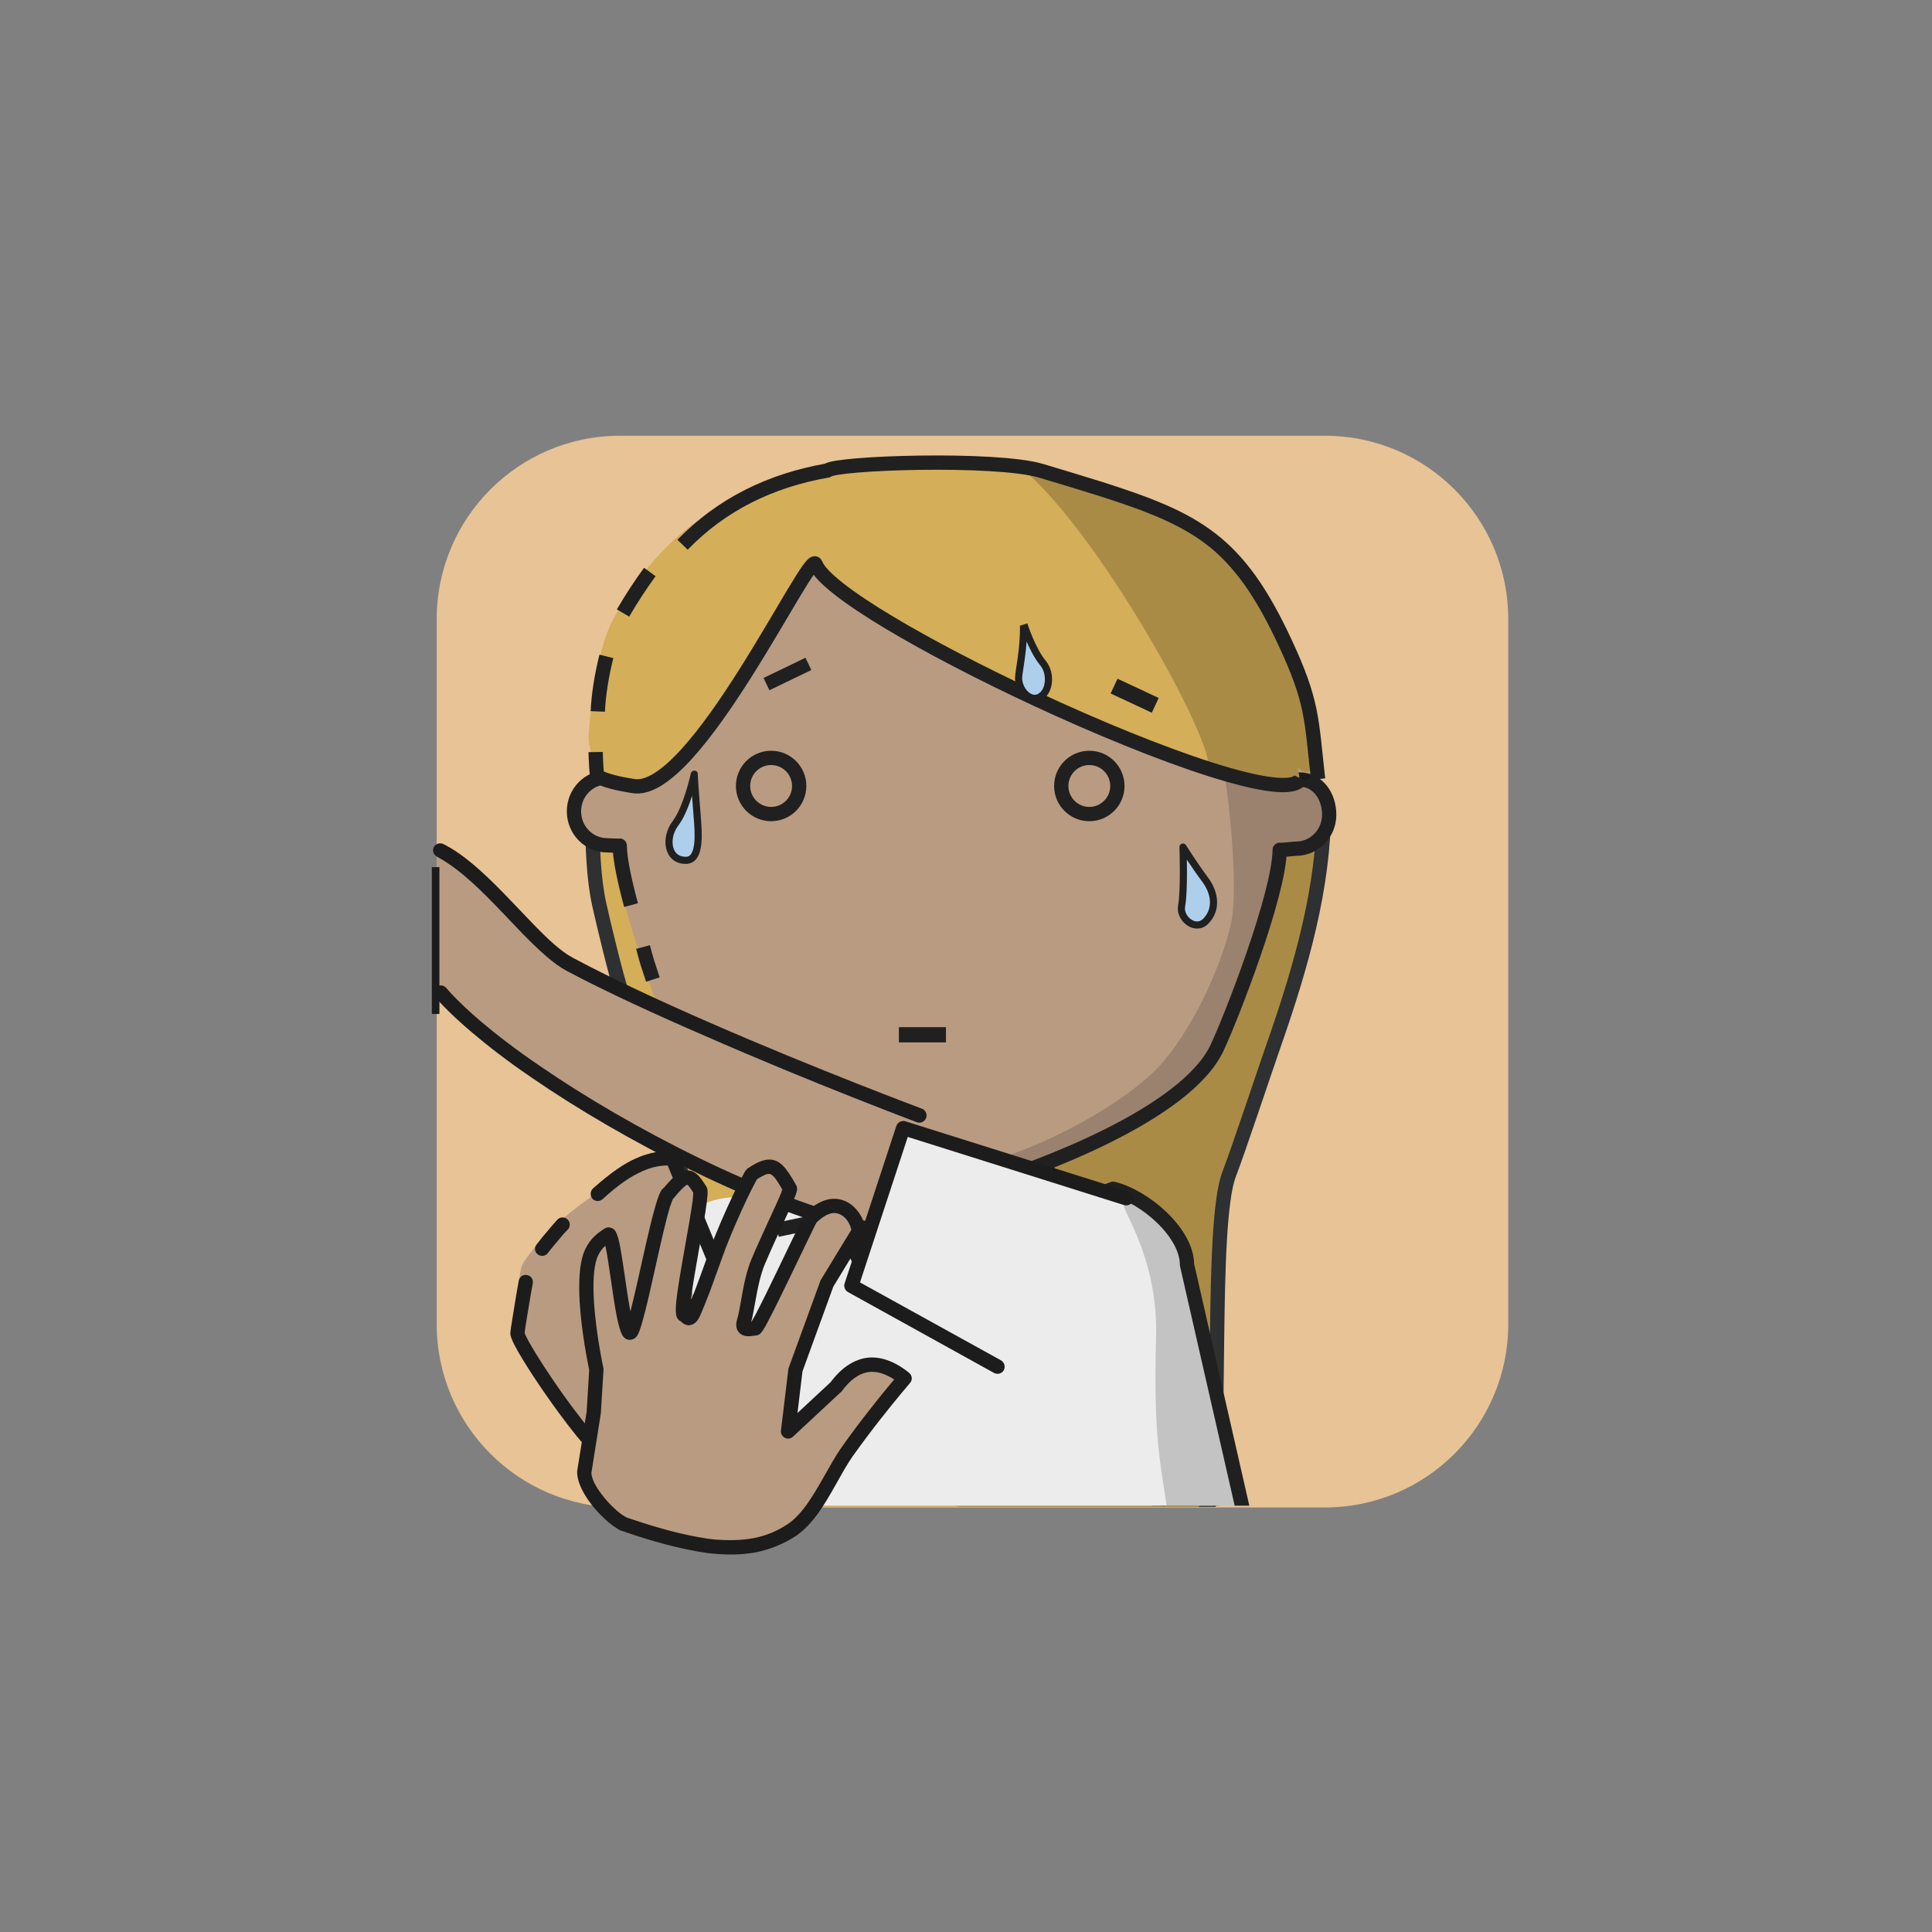
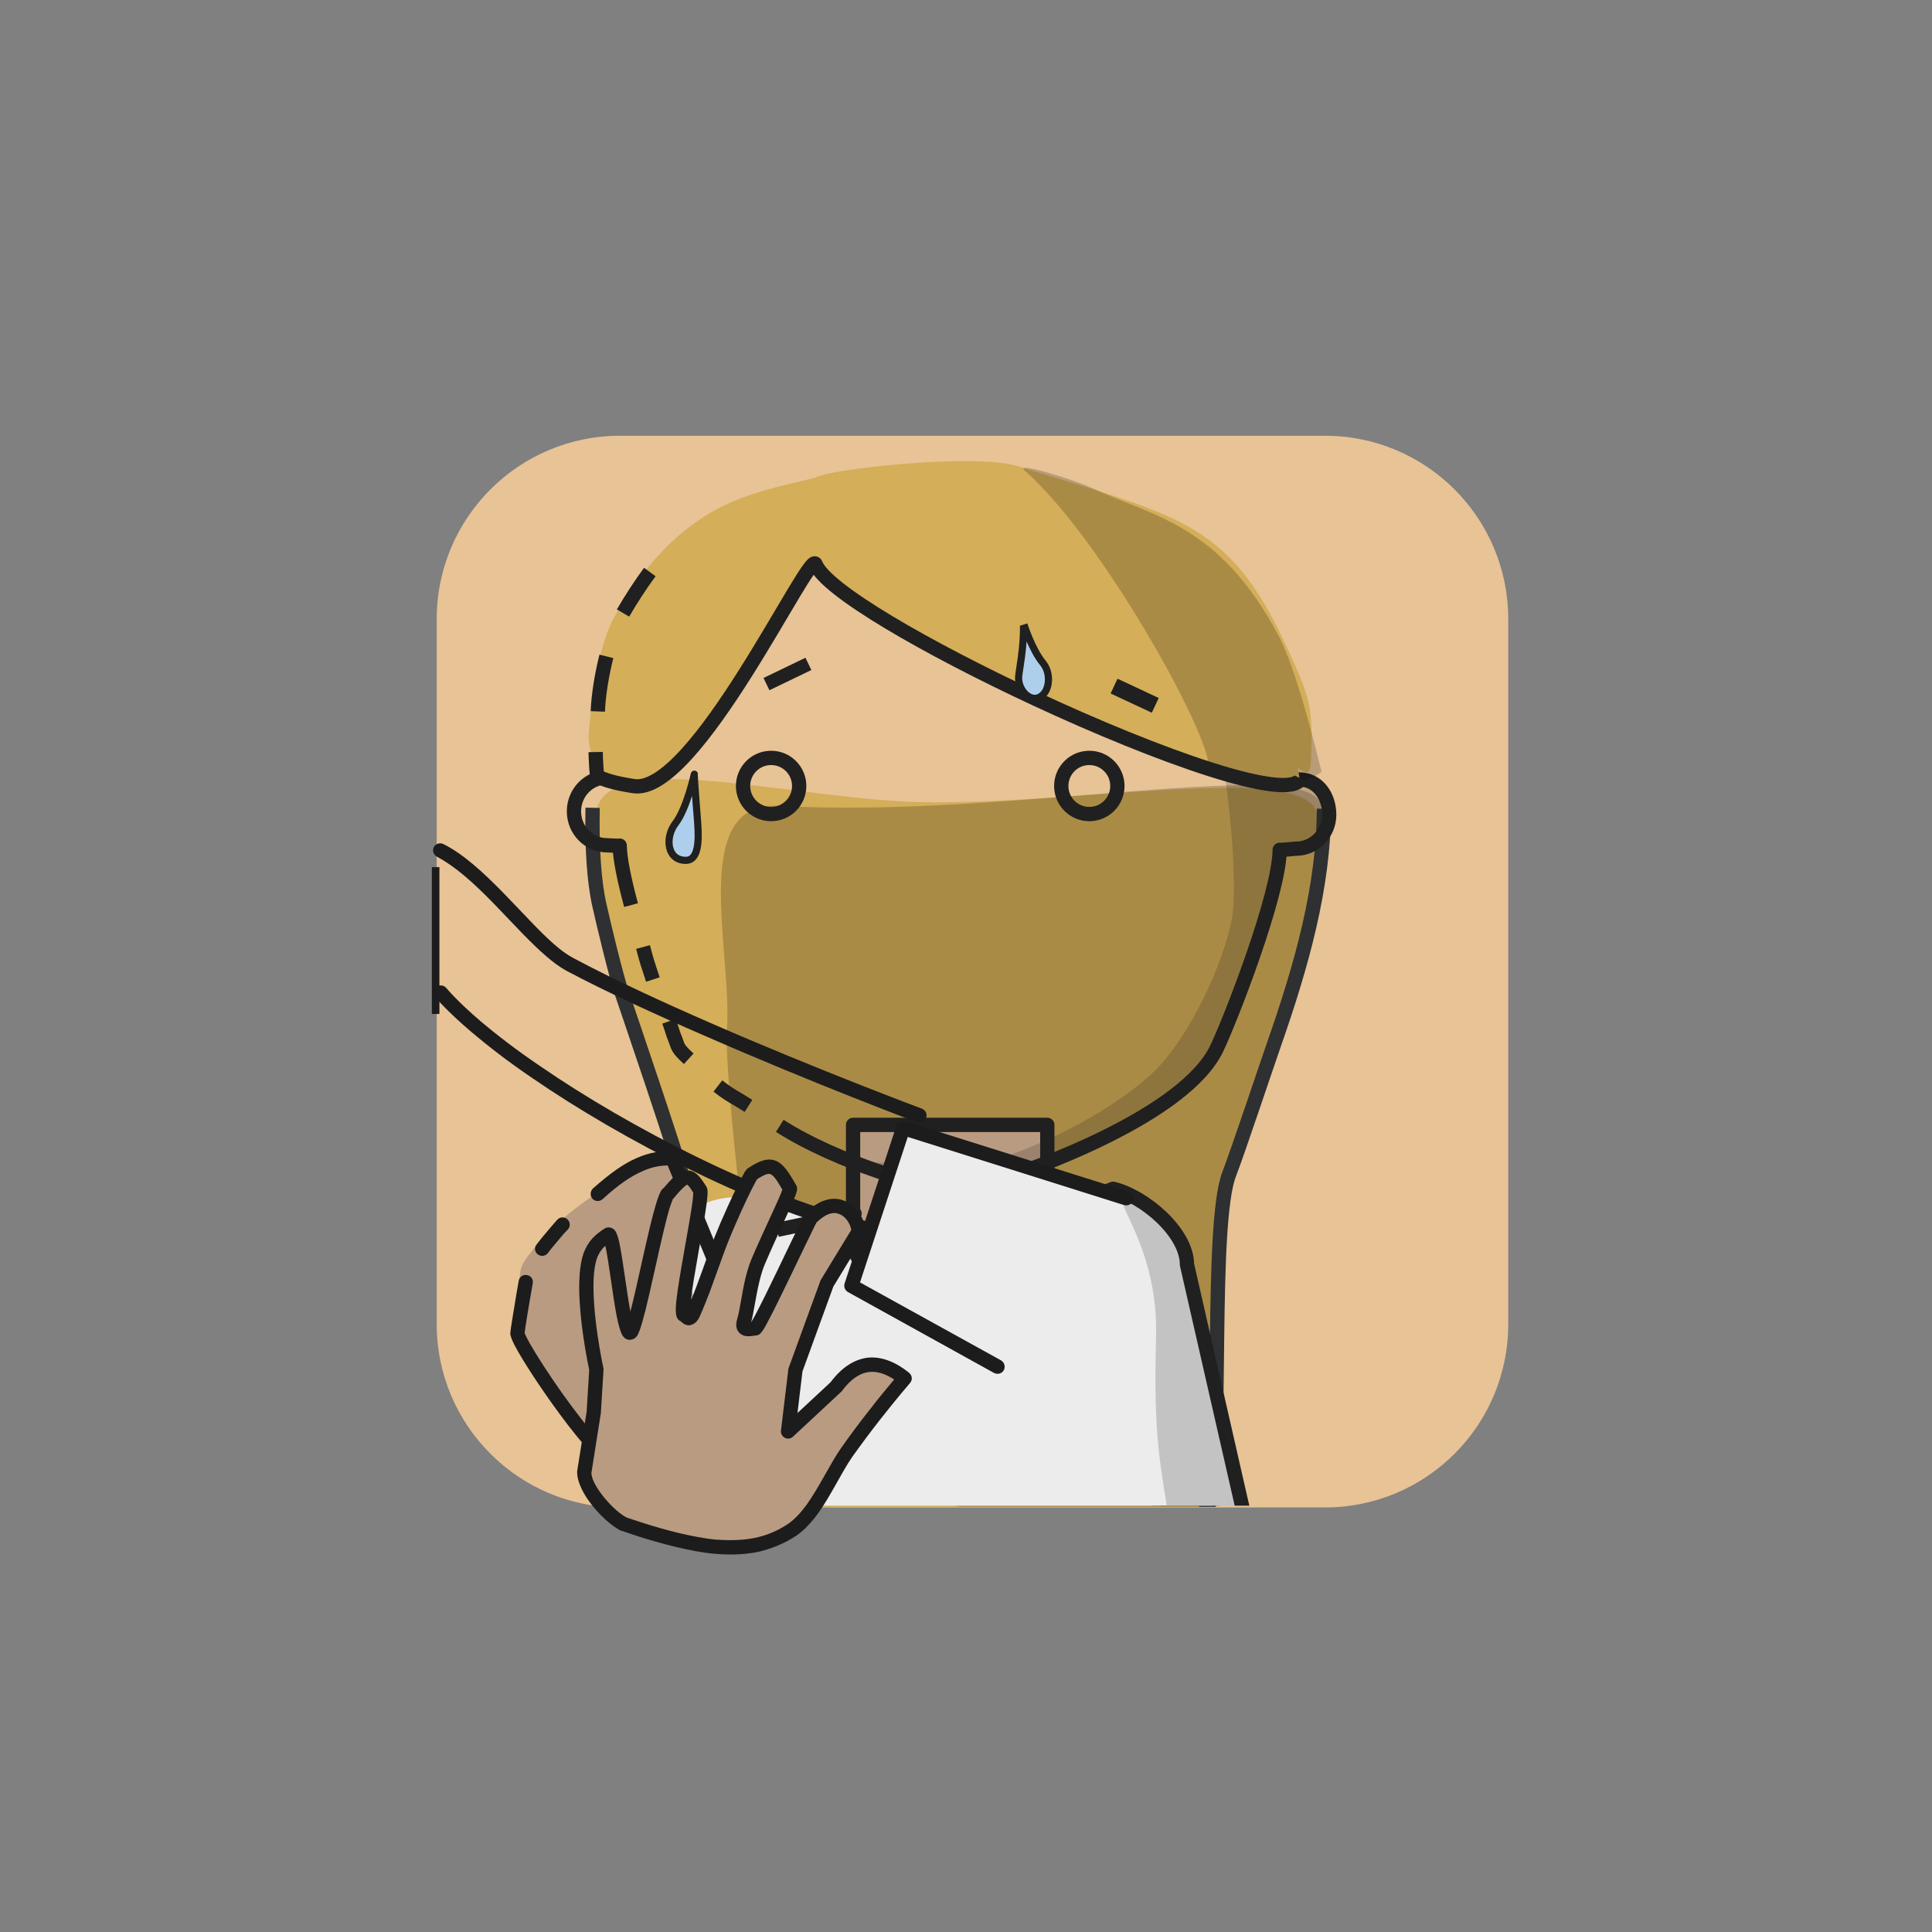
<svg xmlns="http://www.w3.org/2000/svg" xmlns:ns1="http://www.serif.com/" width="100%" height="100%" viewBox="0 0 541 541" version="1.1" xml:space="preserve" style="fill-rule:evenodd;clip-rule:evenodd;stroke-linejoin:round;stroke-miterlimit:2;">
  <rect x="0" y="0" width="541" height="541" fill="#808080" stroke="none" />
  <g transform="matrix(1,0,0,1,-9233,-713)">
    <g id="Rover" transform="matrix(0.92,0,0,1.307,9268.01,700.115)">
      <rect x="-37.05" y="10.062" width="586.957" height="413.292" style="fill:none;" />
      <g transform="matrix(1.602,0,0,1.182,72.819,85.186)">
        <g id="dessert">
          <path d="M217.349,48.484C217.349,30.131 201.756,15.253 182.522,15.253C145.109,15.253 86.002,15.253 48.59,15.253C29.355,15.253 13.763,30.131 13.763,48.484L13.763,176.277C13.763,194.63 29.355,209.508 48.59,209.508L182.522,209.508C201.756,209.508 217.349,194.63 217.349,176.277L217.349,48.484Z" style="fill:none;" />
          <clipPath id="_clip1">
            <path d="M217.349,48.484C217.349,30.131 201.756,15.253 182.522,15.253C145.109,15.253 86.002,15.253 48.59,15.253C29.355,15.253 13.763,30.131 13.763,48.484L13.763,176.277C13.763,194.63 29.355,209.508 48.59,209.508L182.522,209.508C201.756,209.508 217.349,194.63 217.349,176.277L217.349,48.484Z" />
          </clipPath>
          <g clip-path="url(#_clip1)">
            <g transform="matrix(0.535,0,0,0.558,-6.599,-251.659)">
              <rect x="32.765" y="466.616" width="392.585" height="379.107" style="fill:rgb(231,195,150);" />
            </g>
          </g>
        </g>
      </g>
    </g>
  </g>
  <g transform="matrix(1,0,0,1,-3288,-10013)">
    <g id="MVQUky_b1_h16_bg_longNeat" transform="matrix(0.92,0,0,1.307,3322.64,9999.95)">
      <rect x="-37.05" y="10.062" width="586.957" height="413.292" style="fill:none;" />
      <g id="MVQUky_border_mask" transform="matrix(1.602,0,0,1.182,72.819,85.186)">
        <path d="M81.325,15.253L48.59,15.253C29.355,15.253 13.763,30.131 13.763,48.484L13.763,176.277C13.763,194.63 29.355,209.508 48.59,209.508L182.522,209.508C201.756,209.508 217.349,194.63 217.349,176.277C217.349,140.58 217.349,84.182 217.349,48.484C217.349,30.131 201.756,15.253 182.521,15.253L81.325,15.253" style="fill:none;" />
        <clipPath id="MVQUky__clip1">
          <path d="M81.325,15.253L48.59,15.253C29.355,15.253 13.763,30.131 13.763,48.484L13.763,176.277C13.763,194.63 29.355,209.508 48.59,209.508L182.522,209.508C201.756,209.508 217.349,194.63 217.349,176.277C217.349,140.58 217.349,84.182 217.349,48.484C217.349,30.131 201.756,15.253 182.521,15.253L81.325,15.253" />
        </clipPath>
        <g clip-path="url(#MVQUky__clip1)">
          <g transform="matrix(0.679,0,0,0.648,-262.863,-19.5)">
            <g id="Hair-back" ns1:id="MVQUky_Hair back">
              <g id="MVQUky_Layer4">
                <path d="M654.292,161.286C655.385,144.532 594.001,156.338 546.616,156.347C508.912,156.355 452.031,139.032 452.218,160.978C452.327,173.82 453.306,185.61 454.909,192.824C457.144,202.88 458.965,205.311 462.241,217.825C464.832,227.721 467.726,238.413 471.615,247.488C478.193,262.836 482.723,340.741 487.895,356.255C488.9,359.271 495.545,364.736 498.604,366.266C506.61,370.269 518.078,364.864 526.539,365.805C548.112,368.201 568.699,365.036 589.842,365.036C594.32,365.036 607.544,367.466 610.703,366.112C613.53,364.9 621.044,356.08 621.661,353.611C625.323,338.963 627.736,264.453 633.077,250.566C635.754,243.606 640.375,227.715 642.841,220.67C650.588,198.537 652.78,184.446 654.292,161.286Z" style="fill:rgb(212,174,88);" />
                <path d="M655.129,157.814C655.351,142.202 567.168,161.191 503.712,157.303C478.044,155.731 490.55,198.092 488.987,219.883C487.805,236.364 502.503,361.86 509.865,345.437C511.697,341.35 607.544,367.466 610.703,366.112C613.53,364.9 622.738,355.455 623.355,352.986C627.017,338.339 626.003,272.527 631.345,258.639C634.022,251.68 636.919,237.384 639.385,230.339C647.535,207.054 654.782,182.283 655.129,157.814Z" style="fill-opacity:0.2;" />
                <path d="M451.398,157.865C451.181,168.422 451.738,178.118 453.245,184.896C454.397,190.081 457.851,204.577 459.714,210.134C459.714,210.134 475.78,257.136 476.834,262.245C479.239,273.901 484.471,345.125 488.066,355.911C489.072,358.927 495.545,364.736 498.604,366.266C506.61,370.269 518.078,364.864 526.539,365.805C548.112,368.201 568.699,365.036 589.842,365.036C594.32,365.036 607.544,367.466 610.703,366.112C613.53,364.9 623.411,354.693 624.028,352.224C627.69,337.577 624.146,274.285 629.488,260.397C632.165,253.437 639.562,231.164 642.028,224.118C649.876,201.696 655.973,179.974 656.039,158.106" style="fill:none;stroke:rgb(46,48,50);stroke-width:4px;" />
              </g>
            </g>
          </g>
        </g>
      </g>
    </g>
  </g>
  <g transform="matrix(1,0,0,1,-3922,-6220)">
    <g id="M4RUy0_Rover" transform="matrix(0.92,0,0,1.307,3957.03,6207.11)">
      <rect x="-37.05" y="10.062" width="586.957" height="413.292" style="fill:none;" />
      <g transform="matrix(1.602,0,0,1.182,71.469,84.805)">
        <g id="M4RUy0_skins">
          <g id="Oval-N-white" ns1:id="M4RUy0_Oval N white">
            <path d="M217.349,48.484C217.349,30.131 201.756,15.253 182.522,15.253L48.59,15.253C29.355,15.253 13.763,30.131 13.763,48.484L13.763,176.277C13.763,194.63 29.355,209.508 48.59,209.508L182.522,209.508C201.756,209.508 217.349,194.63 217.349,176.277L217.349,48.484Z" style="fill:none;" />
            <clipPath id="M4RUy0__clip1">
              <path d="M217.349,48.484C217.349,30.131 201.756,15.253 182.522,15.253L48.59,15.253C29.355,15.253 13.763,30.131 13.763,48.484L13.763,176.277C13.763,194.63 29.355,209.508 48.59,209.508L182.522,209.508C201.756,209.508 217.349,194.63 217.349,176.277L217.349,48.484Z" />
            </clipPath>
            <g clip-path="url(#M4RUy0__clip1)">
              <g id="M4RUy0_skin2" transform="matrix(0.416,0,0,0.564,8.745,-26.529)">
                <g>
                  <g transform="matrix(1.63,0,0,1.148,-861.8,-526.88)">
                    <path d="M653.995,745.403L626.844,825.589L730.109,826.205L754.744,824.438C754.379,807.425 742.043,784.751 742.407,771.97C742.525,767.841 743.028,756.925 736,754.678L708.423,745.403L708.423,716.914L653.995,716.914L653.995,745.403Z" style="fill:rgb(185,155,130);stroke:rgb(32,32,32);stroke-width:4px;" />
                  </g>
                  <g transform="matrix(1.63,0,0,1.148,-1053.36,-526.88)">
                    <path d="M739.621,781.29L737.459,802.601C737.451,802.718 737.455,802.834 737.471,802.95L738.738,814.005C738.738,814.005 738.855,824.631 738.855,824.631C739.866,825.167 740.319,825.607 740.869,825.599C741.419,825.592 741.859,825.139 741.851,824.589L742.855,824.575L742.671,813.857C742.67,813.779 742.664,813.701 742.654,813.623L740.953,802.606C740.953,802.606 741.61,781.422 741.61,781.422C741.647,780.873 741.231,780.398 740.682,780.361C740.133,780.325 739.658,780.741 739.621,781.29Z" style="fill:rgb(32,32,32);" />
                  </g>
                  <g transform="matrix(1.63,0,0,1.148,-863.62,-526.88)">
                    <path d="M739.621,781.417L740.19,802.622C740.19,802.622 738.749,813.669 738.749,813.669C738.74,813.75 738.736,813.831 738.737,813.913L738.855,824.631C739.866,825.167 740.319,825.607 740.869,825.599C741.419,825.592 741.859,825.139 741.851,824.589L742.855,824.575L742.673,813.954C742.673,813.954 743.676,802.909 743.676,802.909C743.687,802.809 743.69,802.709 743.684,802.609L741.611,781.294C741.577,780.745 741.103,780.327 740.554,780.361C740.005,780.395 739.587,780.868 739.621,781.417Z" style="fill:rgb(32,32,32);" />
                  </g>
                </g>
              </g>
              <g id="skin21" ns1:id="M4RUy0_skin2">
                            </g>
            </g>
          </g>
        </g>
      </g>
      <g transform="matrix(1.602,0,0,1.182,71.469,84.805)">
        <g id="M4RUy0_shirts">
          <g id="M4RUy0_blueShirt">
            <path d="M217.349,48.484C217.349,30.131 201.756,15.253 182.522,15.253L48.59,15.253C29.355,15.253 13.763,30.131 13.763,48.484L13.763,176.277C13.763,194.63 29.355,209.508 48.59,209.508L182.522,209.508C201.756,209.508 217.349,194.63 217.349,176.277L217.349,48.484Z" style="fill:none;" />
            <clipPath id="M4RUy0__clip2">
              <path d="M217.349,48.484C217.349,30.131 201.756,15.253 182.522,15.253L48.59,15.253C29.355,15.253 13.763,30.131 13.763,48.484L13.763,176.277C13.763,194.63 29.355,209.508 48.59,209.508L182.522,209.508C201.756,209.508 217.349,194.63 217.349,176.277L217.349,48.484Z" />
            </clipPath>
            <g clip-path="url(#M4RUy0__clip2)">
              <g transform="matrix(0.835,0,0,0.796,-128.461,-41.088)">
                <path d="M231.246,276.63L224.616,255.898C224.616,248.626 232.518,244.542 239.79,244.542L266.403,248.3C265.874,249.649 265.592,251.068 265.592,252.533C265.592,261.364 275.842,268.533 288.467,268.533C301.092,268.533 311.342,261.364 311.342,252.533C311.342,251.068 311.06,249.649 310.532,248.3L324.256,242.66C331.528,242.66 342.273,252.598 342.273,259.87C342.273,259.87 357.091,317.261 355.019,316.861L349.646,344.332L238.526,346.853L240.472,312.841L239.016,301.524C237.944,301.324 240.206,279.946 240.006,278.074L231.246,276.63Z" style="fill:rgb(236,236,236);" />
              </g>
              <g transform="matrix(0.835,0,0,0.796,-128.461,-41.088)">
                <path d="M349.646,344.332C349.646,344.332 340.271,333.881 338.444,321.388C336.095,305.327 334.343,300.924 335.001,276.281C335.425,260.411 328.874,250.054 327.743,246.846C326.113,242.229 332.964,246.846 332.964,246.846C337.557,247.349 340.264,255.445 342.273,259.87C342.273,259.87 357.091,317.261 355.019,316.861L349.646,344.332Z" style="fill:rgb(32,32,32);fill-opacity:0.2;" />
              </g>
              <g transform="matrix(0.835,0,0,0.796,-128.461,-41.088)">
                <path d="M248.813,252.011L266.403,248.3C265.874,249.649 265.592,251.068 265.592,252.533C265.592,261.364 275.842,268.533 288.467,268.533C301.092,268.533 311.342,261.364 311.342,252.533C311.342,251.068 311.06,249.649 310.532,248.3L325.235,242.66C332.437,244.422 342.036,252.657 342.036,259.929L355.019,316.861" style="fill:none;stroke:rgb(32,32,32);stroke-width:3.25px;" />
              </g>
              <g transform="matrix(0.679,0,0,0.648,-87.407,-8.989)">
                <path d="M237.775,349.642C238.228,349.55 238.018,349.262 237.657,348.982C237.669,348.778 237.682,348.549 237.673,348.329C237.539,344.984 237.543,337.581 237.613,332.287C237.617,331.899 237.549,331.108 237.422,330.12C237.11,327.705 236.453,323.891 236.459,322.857L235.941,294.929C235.955,294.408 235.544,293.975 235.024,293.961C234.504,293.947 234.07,294.357 234.056,294.878C233.71,299.824 233.305,305.584 232.974,311.628C232.772,315.297 232.617,319.06 232.447,322.799C232.435,323.209 232.489,323.994 232.596,324.963C232.866,327.424 233.477,331.289 233.463,332.248C233.432,337.616 233.476,345.123 233.651,348.514C233.698,349.441 233.765,350.105 233.828,350.415C234.064,351.574 234.83,351.938 235.086,352.042C236.105,352.466 237.277,351.983 237.701,350.964C237.882,350.528 237.898,350.064 237.775,349.642ZM236.925,348.507C237.239,348.706 237.484,348.983 237.643,349.302C237.638,349.524 237.658,349.665 237.757,349.647L237.775,349.642C237.742,349.525 237.697,349.411 237.643,349.302C237.644,349.208 237.651,349.099 237.657,348.982C237.43,348.804 237.143,348.629 236.925,348.507Z" style="fill:rgb(32,32,32);" />
              </g>
            </g>
          </g>
        </g>
      </g>
      <g id="M4RUy0_border_mask" transform="matrix(1.602,0,0,1.182,72.819,85.186)">
        <path d="M217.349,48.484C217.349,30.131 201.756,15.253 182.522,15.253L48.59,15.253C29.355,15.253 13.763,30.131 13.763,48.484L13.763,176.277C13.763,194.63 29.355,209.508 48.59,209.508L182.522,209.508C201.756,209.508 217.349,194.63 217.349,176.277L217.349,48.484Z" style="fill:none;" />
      </g>
      <g transform="matrix(1.031,-0.242,0.343,0.726,-13228.7,-9911.19)">
        <path d="M7459.06,16581.1L7478.48,16546.6C7478.48,16546.6 7491.79,16546.9 7494.57,16550.8C7491.79,16546.9 7500.73,16507.4 7500.73,16507.4C7494.38,16505.2 7473.13,16509.9 7460.6,16516.3C7458.42,16517.4 7453.19,16520.8 7451.86,16522C7450.08,16523.5 7449.06,16526.9 7448.8,16527.7L7443.81,16539.4C7443.81,16539.4 7454.11,16577.3 7459.06,16581.1Z" style="fill:rgb(185,155,130);" />
      </g>
      <g transform="matrix(1.031,-0.242,0.343,0.726,-13228.7,-9911.19)">
        <path d="M7456.56,16576.1C7456.43,16575.9 7456.3,16575.7 7456.19,16575.4C7454.5,16571.8 7452.46,16565.9 7450.64,16560C7448.82,16554 7447.24,16547.9 7446.47,16544C7446.26,16542.9 7446.11,16542 7446.04,16541.3C7446.03,16541.1 7446.02,16540.8 7446.02,16540.7C7446.28,16540.1 7447.32,16538.1 7448.47,16535.9C7450.23,16532.6 7452.29,16528.7 7452.54,16528.3C7453.09,16527.3 7452.77,16526.1 7451.82,16525.6C7450.86,16525 7449.64,16525.3 7449.08,16526.3C7448.79,16526.8 7446.15,16531.7 7444.25,16535.4C7443.12,16537.5 7442.25,16539.3 7442.16,16539.6C7442.14,16539.6 7442.13,16539.7 7442.12,16539.7C7441.99,16540.2 7441.99,16541.4 7442.24,16543C7442.95,16547.6 7445.41,16556.9 7448.07,16565.1C7449.75,16570.3 7451.51,16575.1 7452.96,16577.9C7453.98,16579.9 7455.05,16581.1 7455.77,16581.5C7456.69,16582 7457.81,16581.6 7458.36,16580.8L7479.17,16548C7479.17,16548 7503.35,16552.2 7503.35,16552.2C7503.95,16552.4 7504.57,16552.2 7505.03,16551.8C7505.49,16551.4 7505.73,16550.8 7505.69,16550.1L7502.73,16507.2C7502.67,16506.4 7502.13,16505.7 7501.36,16505.5C7498.22,16504.4 7495.13,16503.8 7491.17,16504.2C7487.48,16504.5 7483,16505.8 7476.93,16508.4C7475.92,16508.9 7475.46,16510.1 7475.91,16511.1C7476.35,16512.1 7477.53,16512.5 7478.54,16512.1C7484.09,16509.6 7488.17,16508.5 7491.55,16508.2C7494.34,16507.9 7496.61,16508.2 7498.83,16508.9C7498.83,16508.9 7501.52,16547.9 7501.52,16547.9C7501.52,16547.9 7478.55,16543.8 7478.55,16543.8C7477.75,16543.6 7476.95,16544 7476.51,16544.7L7456.56,16576.1Z" style="fill:rgb(28,28,28);" />
      </g>
      <g transform="matrix(1.031,-0.242,0.343,0.726,-13228.7,-9911.19)">
        <path d="M7464.77,16513.5C7463.86,16514 7462.72,16514.7 7461.56,16515.4C7459.87,16516.4 7458.13,16517.5 7456.99,16518.3C7456.07,16518.9 7455.82,16520.1 7456.43,16521C7457.04,16521.9 7458.28,16522.2 7459.2,16521.6C7460.31,16520.8 7461.99,16519.8 7463.62,16518.8C7464.69,16518.1 7465.74,16517.5 7466.59,16517.1C7467.57,16516.6 7467.96,16515.4 7467.46,16514.4C7466.96,16513.4 7465.75,16513 7464.77,16513.5Z" style="fill:rgb(28,28,28);" />
      </g>
    </g>
  </g>
  <g transform="matrix(1,0,0,1,-769,-1229)">
    <g id="Wj6UdD_Avatar_ssal" transform="matrix(0.92,0,0,1.307,803.469,1216.14)">
      <rect x="-37.05" y="10.062" width="586.957" height="413.292" style="fill:none;" />
      <g transform="matrix(1.602,0,0,1.182,71.469,84.805)">
        <g id="Wj6UdD_skins">
          <g id="Diamond-Face-White" ns1:id="Wj6UdD_Diamond Face White">
            <path d="M217.349,48.484C217.349,30.131 201.756,15.253 182.522,15.253L48.59,15.253C29.355,15.253 13.763,30.131 13.763,48.484L13.763,176.277C13.763,194.63 29.355,209.508 48.59,209.508L182.522,209.508C201.756,209.508 217.349,194.63 217.349,176.277L217.349,48.484Z" style="fill:none;" />
            <clipPath id="Wj6UdD__clip1">
              <path d="M217.349,48.484C217.349,30.131 201.756,15.253 182.522,15.253L48.59,15.253C29.355,15.253 13.763,30.131 13.763,48.484L13.763,176.277C13.763,194.63 29.355,209.508 48.59,209.508L182.522,209.508C201.756,209.508 217.349,194.63 217.349,176.277L217.349,48.484Z" />
            </clipPath>
            <g clip-path="url(#Wj6UdD__clip1)">
              <g id="Wj6UdD_skin2" transform="matrix(0.416,0,0,0.564,8.745,-26.529)">
                <g transform="matrix(1.63,0,0,1.148,-1172.53,-2972.84)">
-                   <path d="M864.16,2864.12C860.114,2864.24 856.085,2863.56 852.301,2862.13C832.992,2854.62 799.821,2838.67 794.664,2825.71C790.777,2815.95 778.115,2780.67 778.03,2769.69C777.505,2769.78 776.834,2769.24 776.283,2769.24C771.151,2769.24 766.985,2764.98 766.985,2759.73C766.985,2754.48 771.151,2750.22 776.283,2750.22C777.408,2750.22 778.486,2750.43 779.484,2750.8C787.741,2705.8 826.123,2671.9 873.489,2671.9C920.892,2671.9 958.583,2706.45 966.797,2751.5C967.865,2751.06 969.031,2750.82 970.252,2750.82C975.384,2750.82 978.596,2755.44 978.596,2760.68C978.596,2765.93 974.43,2770.19 969.298,2770.19C968.651,2770.19 965.336,2770.63 964.727,2770.5C964.638,2782.94 947.912,2822.2 944.396,2830.64C938.364,2845.13 886.986,2863.79 883.043,2863.58C882.992,2863.56 882.939,2863.56 882.886,2863.56C882.875,2863.55 871.459,2863.9 864.16,2864.12Z" style="fill:rgb(185,155,130);" />
-                 </g>
+                   </g>
                <g transform="matrix(1.63,0,0,1.148,-1172.53,-2972.84)">
                  <path d="M782.977,2785.98C781.125,2779.09 779.835,2772.98 779.806,2769.33C779.282,2769.43 776.834,2769.24 776.283,2769.24C771.151,2769.24 766.985,2764.98 766.985,2759.73C766.985,2754.48 771.151,2750.22 776.283,2750.22C777.408,2750.22 778.486,2750.43 779.484,2750.8C787.741,2705.8 826.123,2671.9 873.489,2671.9C920.892,2671.9 958.583,2706.45 966.797,2751.5C967.865,2751.06 969.031,2750.82 970.252,2750.82C975.384,2750.82 978.596,2755.44 978.596,2760.68C978.596,2765.93 974.43,2770.19 969.298,2770.19C968.651,2770.19 965.336,2770.63 964.727,2770.5C964.638,2782.94 951.064,2817.76 947.137,2826.02C938.242,2844.73 896.327,2859.82 883.335,2863.86C880.753,2864.52 878.096,2864.83 875.431,2864.81C872.226,2864.84 868.338,2864.8 868.338,2864.8C865.327,2864.82 841.488,2858.47 824.646,2847.78" style="fill:none;stroke:rgb(32,32,32);stroke-width:4px;" />
                </g>
                <g transform="matrix(1.63,0,0,1.148,-1172.53,-2972.84)">
                  <path d="M815.887,2842.19C811.429,2839.36 811.013,2839.5 807.316,2836.62" style="fill:none;stroke:rgb(32,32,32);stroke-width:4px;" />
                </g>
                <g transform="matrix(1.63,0,0,1.148,-1172.53,-2972.84)">
                  <path d="M799.145,2829C795.797,2825.92 796.278,2825.81 795.286,2823.31C794.407,2821.11 795.052,2822.57 793.615,2818.5" style="fill:none;stroke:rgb(32,32,32);stroke-width:4px;" />
                </g>
                <g transform="matrix(1.63,0,0,1.148,-1172.53,-2972.84)">
                  <path d="M789.096,2806.82C787.361,2801.46 787.727,2802.91 786.332,2797.72" style="fill:none;stroke:rgb(32,32,32);stroke-width:4px;" />
                </g>
                <g transform="matrix(2.005,0,0,1.412,-329.647,-22.317)">
                  <g id="Wj6UdD_shadow_norm">
                    <path d="M289.848,239.971C286.496,240.132 270.888,236.759 269.047,235.063C266.671,232.875 281.963,234.985 288.04,235.279C298.411,235.78 322.66,225.143 334.938,213.687C342.013,207.085 349.852,192.172 352.765,179.885C354.551,172.349 352.513,153.188 351.442,146.296C348.841,129.564 345.04,122.302 344.908,121.983C332.488,91.857 277.797,82.791 289.848,82.791C328.387,82.791 359.764,111.131 366.442,147.75C367.31,147.394 368.258,147.198 369.251,147.198C373.423,147.198 374.713,151.261 374.713,155.527C374.713,159.793 371.625,162.417 367.453,162.417C366.927,162.417 364.366,162.999 363.87,162.894C364.516,167.562 349.041,212.462 345.898,214.59C331.439,224.38 304.44,239.268 289.848,239.971Z" style="fill:rgb(32,32,32);fill-opacity:0.2;" />
                  </g>
                </g>
              </g>
            </g>
          </g>
        </g>
      </g>
    </g>
  </g>
  <g transform="matrix(1,0,0,1,-2635,-10013)">
    <g id="ox4UO9_b1_h16_fg_longNeat" transform="matrix(0.92,0,0,1.307,2669.3,9999.95)">
      <rect x="-37.05" y="10.062" width="586.957" height="413.292" style="fill:none;" />
      <g transform="matrix(1.087,0,0,0.765,60.776,60.156)">
        <g id="Hair-front" ns1:id="ox4UO9_Hair front">
          <g id="ox4UO9_hair3-1">
            <g transform="matrix(1,0,0,1,-11471.3,-416.502)">
              <path d="M11545.9,557.078C11545.7,560.461 11548.9,568.479 11548.7,568.479C11551.8,570.589 11557,570.045 11558.3,570.287C11575.6,573.441 11607.2,504.773 11608.9,509.053C11612.9,518.967 11679.5,555.277 11717.2,566.189C11733.7,570.973 11744.4,570.039 11744.9,568.756C11745,568.656 11744.8,567.617 11744.4,565.968C11747.3,567.971 11747.9,567.367 11748.1,564.822C11748.9,548.786 11748,546.279 11740.8,530.901C11727.7,502.828 11715.6,497.015 11688.5,488.353C11685.2,487.309 11669.2,482.422 11665.9,481.431C11653.2,477.671 11611.5,482.58 11609.4,484.73C11600.7,486.78 11590.1,488.959 11581.6,493.624C11570.1,499.915 11561.1,509.973 11553.4,523.217C11549.2,530.396 11546.9,543.232 11545.9,557.078Z" style="fill:rgb(212,174,88);" />
            </g>
            <g transform="matrix(1,0,0,1,-491.973,-1.81)">
              <path d="M688.615,67.946C711.47,88.034 743.535,147.442 739.891,151.74C739.523,152.174 755.185,155.684 762.997,155.647C766.552,155.63 772.006,152.677 771.791,152.24C771.523,151.694 765.557,125.294 759.846,114.432C743.227,82.821 724.375,80.852 707.644,72.954C702.608,70.577 685.674,65.361 688.615,67.946Z" style="fill-opacity:0.2;" />
            </g>
            <g transform="matrix(1,0,0,1,-376.269,2.589)">
              <path d="M455.854,115.655C454.551,120.818 453.618,126.608 453.453,131.071" style="fill:none;stroke:rgb(32,32,32);stroke-width:4px;" />
            </g>
            <g transform="matrix(1,0,0,1,-376.269,2.589)">
-               <path d="M655.134,150.044C653.232,132.976 653.652,128.409 645.809,111.604C632.708,83.532 621.36,77.412 594.229,68.75C590.958,67.705 580.9,64.667 577.557,63.677C564.868,59.917 519.92,61.443 517.771,63.593C501.726,66.424 488.144,73.089 477.179,84.384" style="fill:none;stroke:rgb(32,32,32);stroke-width:4px;" />
-             </g>
+               </g>
            <g transform="matrix(1,0,0,1,-376.269,2.589)">
              <path d="M468.013,92.025C465.359,95.643 462.862,99.483 460.512,103.511" style="fill:none;stroke:rgb(32,32,32);stroke-width:4px;" />
            </g>
            <g transform="matrix(1,0,0,1,-491.973,-1.81)">
              <path d="M568.553,146.848C568.573,148.366 568.788,153.491 569.066,153.643C572.299,155.404 577.799,156.138 579.017,156.361C596.256,159.515 628.505,89.874 630.136,94.187C632.883,101.448 661.5,117.867 691.79,131.971C726.219,148.004 762.809,161.047 766.018,154.255" style="fill:none;stroke:rgb(32,32,32);stroke-width:4px;" />
            </g>
          </g>
        </g>
      </g>
    </g>
  </g>
  <g transform="matrix(1,0,0,1,-793,-3668)">
    <g id="o8dUnX_b1_m7_unsureMouth" transform="matrix(0.92,0,0,1.307,828.014,3655.54)">
      <rect x="-37.05" y="10.062" width="586.957" height="413.292" style="fill:none;" />
      <g transform="matrix(0.942,0,0,0.765,-5700.72,-12730.7)">
        <g id="o8dUnX_mouths">
-           <path d="M6301.76,16943.7L6316.97,16943.7" style="fill:none;stroke:rgb(32,32,32);stroke-width:4.27px;" />
-         </g>
+           </g>
      </g>
    </g>
  </g>
  <g transform="matrix(1,0,0,1,-3213,-6220)">
    <g id="M7XUEX_Rover" transform="matrix(0.92,0,0,1.307,3247.69,6207.11)">
      <rect x="-37.05" y="10.062" width="586.957" height="413.292" style="fill:none;" />
      <g transform="matrix(1.087,0,0,0.765,-7958.47,-12366)">
-         <path d="M7544.26,16490C7544.26,16490 7482.63,16466.8 7446.4,16447.7C7436.4,16442.4 7422.46,16421.7 7409.06,16414.8L7409.06,16454.1C7409.06,16454.1 7417.24,16464.4 7437.11,16478C7460.94,16494.3 7499.32,16514.8 7530.2,16521.8" style="fill:rgb(185,155,130);" />
-       </g>
+         </g>
      <g transform="matrix(1.087,0,0,0.765,-7958.47,-12366)">
        <path d="M7408.66,16456.8C7408.66,16456.8 7411.59,16460.5 7419.03,16466.8C7423.17,16470.3 7428.73,16474.7 7435.98,16479.6C7448.17,16488 7464.14,16497.4 7480.98,16505.6C7497.3,16513.6 7514.45,16520.3 7529.76,16523.8C7530.84,16524 7531.91,16523.4 7532.15,16522.3C7532.4,16521.2 7531.72,16520.1 7530.64,16519.9C7515.6,16516.5 7498.77,16509.8 7482.73,16502C7466.08,16493.9 7450.29,16484.6 7438.24,16476.3C7431.12,16471.5 7425.67,16467.2 7421.61,16463.8C7414.58,16457.8 7411.79,16454.3 7411.79,16454.3C7411.1,16453.5 7409.84,16453.3 7408.98,16454C7408.12,16454.7 7407.97,16456 7408.66,16456.8Z" style="fill:rgb(28,28,28);" />
      </g>
      <g transform="matrix(1.087,0,0,0.765,-7958.47,-12366)">
        <path d="M7544.97,16488.1C7544.97,16488.1 7515.77,16477.2 7485.77,16464.1C7472.25,16458.2 7458.57,16451.9 7447.33,16445.9C7443.88,16444.1 7440.09,16440.5 7436.03,16436.3C7430.79,16430.9 7425.15,16424.6 7419.33,16419.7C7416.59,16417.4 7413.8,16415.4 7410.99,16414C7410.02,16413.5 7408.81,16413.9 7408.3,16414.8C7407.79,16415.8 7408.17,16417 7409.15,16417.5C7411.71,16418.9 7414.26,16420.7 7416.77,16422.8C7422.48,16427.6 7428.01,16433.8 7433.16,16439.1C7437.57,16443.6 7441.73,16447.5 7445.47,16449.5C7456.78,16455.5 7470.56,16461.8 7484.18,16467.7C7514.27,16480.9 7543.56,16491.9 7543.56,16491.9C7544.59,16492.3 7545.75,16491.7 7546.13,16490.7C7546.52,16489.7 7546,16488.5 7544.97,16488.1Z" style="fill:rgb(28,28,28);" />
      </g>
      <g transform="matrix(1.087,0,0,0.677,-97.237,-3771.09)">
        <path d="M176.747,5859.28L176.747,5905.75" style="fill:none;stroke:rgb(28,28,28);stroke-width:2.12px;" />
      </g>
      <g transform="matrix(1.082,0.072,-0.102,0.762,-6241.26,-12860.2)">
        <path d="M7606.47,16508L7542.4,16494.4L7532.1,16539.6L7574.97,16558.4" style="fill:rgb(236,236,236);" />
        <path d="M7606.89,16506.1L7542.82,16492.4C7541.75,16492.2 7540.69,16492.9 7540.45,16493.9L7530.15,16539.2C7529.94,16540.1 7530.42,16541.1 7531.3,16541.5L7574.17,16560.2C7575.18,16560.6 7576.36,16560.2 7576.81,16559.2C7577.25,16558.1 7576.78,16557 7575.77,16556.5L7534.42,16538.5C7534.42,16538.5 7543.91,16496.7 7543.91,16496.7C7543.91,16496.7 7606.05,16510 7606.05,16510C7607.13,16510.2 7608.19,16509.5 7608.42,16508.5C7608.65,16507.4 7607.96,16506.3 7606.89,16506.1Z" style="fill:rgb(28,28,28);" />
      </g>
      <g transform="matrix(0.959,-0.112,0.159,0.675,-9644.4,-10030.8)">
        <path d="M7463.77,16597.3C7463.77,16597.3 7479.52,16606 7490.56,16608.8C7498.21,16610.8 7506.64,16611.6 7515.45,16607.5C7523.35,16603.9 7529.99,16592.8 7536.08,16586.6C7546.56,16575.8 7557.82,16566.6 7557.82,16566.6C7551.02,16559 7543.81,16558.4 7536.12,16565.8L7519.09,16577L7524.55,16558.4L7538.65,16533.4L7551.11,16518.9C7551.75,16514.7 7547.37,16505 7537.15,16512.2C7536.24,16512.8 7515.22,16544 7514.16,16543.5C7513.78,16543.4 7509.42,16544.1 7511.14,16540.7C7512.95,16537 7515.15,16528.3 7518.57,16523C7524.93,16513 7532.4,16502.9 7532.1,16502C7529.24,16494.4 7528.1,16492.6 7521.22,16495.6C7520.39,16496 7511.04,16509.2 7505.89,16518.5C7502.3,16525 7498.57,16531.6 7495.94,16535.6C7494.02,16538.5 7493.4,16535.8 7492.94,16535.7C7490.73,16535.2 7505.15,16500 7504.29,16497.9C7501.96,16492.3 7500.92,16491.6 7494.38,16497.3C7491.71,16497.6 7477.7,16538.2 7475.4,16538.4C7472.84,16538.6 7475.73,16506.2 7473.7,16507C7470.78,16508.2 7468.48,16510 7467.04,16512.5C7461.71,16522.1 7463.07,16548 7463.07,16548L7460.04,16561.2L7454.07,16579.1C7453.1,16584.3 7459.56,16594.5 7463.77,16597.3Z" style="fill:rgb(185,155,130);" />
        <path d="M7495.66,16531.9C7497.79,16524.3 7503.67,16509 7505.74,16502C7506.25,16500.3 7506.53,16499.1 7506.56,16498.4C7506.59,16497.8 7506.47,16497.3 7506.36,16497.1C7505.64,16495.4 7505.02,16494.1 7504.37,16493.2C7503.67,16492.3 7502.91,16491.7 7502.08,16491.4C7501.19,16491.1 7500.19,16491 7498.99,16491.4C7497.62,16491.9 7495.77,16493.2 7493.18,16495.4C7492.94,16495.5 7492.68,16495.7 7492.43,16495.9C7491.83,16496.5 7490.92,16498 7489.9,16500.1C7486.34,16507.3 7480.32,16523.4 7476.53,16531.9C7476.39,16525.2 7476.89,16514.9 7476.64,16509.9C7476.54,16507.8 7476.16,16506.4 7475.83,16505.9C7475.45,16505.3 7474.98,16505.1 7474.55,16504.9C7474.03,16504.7 7473.47,16504.7 7472.89,16504.9C7471.23,16505.6 7469.75,16506.4 7468.47,16507.4C7467.11,16508.5 7465.97,16509.9 7465.09,16511.4C7463.15,16514.9 7461.98,16520.4 7461.37,16526.2C7460.35,16535.7 7460.74,16545.9 7460.82,16547.8C7460.82,16547.8 7457.89,16560.6 7457.89,16560.6C7457.89,16560.6 7451.94,16578.4 7451.94,16578.4C7451.91,16578.5 7451.89,16578.6 7451.87,16578.7C7451.4,16581.2 7452.29,16584.8 7454.01,16588.3C7456.27,16592.9 7459.85,16597.4 7462.53,16599.2C7462.58,16599.2 7462.64,16599.2 7462.69,16599.2C7462.69,16599.2 7470.28,16603.5 7478.67,16607C7482.49,16608.6 7486.48,16610.1 7490.01,16611C7494.21,16612.1 7498.63,16612.8 7503.21,16612.7C7507.48,16612.5 7511.89,16611.6 7516.39,16609.6C7519.09,16608.3 7521.67,16606.3 7524.12,16603.9C7529.06,16599 7533.5,16592.4 7537.68,16588.1C7541.26,16584.5 7544.94,16581 7548.21,16578C7554.44,16572.3 7559.24,16568.3 7559.24,16568.3C7559.71,16567.9 7560.01,16567.4 7560.05,16566.8C7560.1,16566.2 7559.9,16565.6 7559.49,16565.1C7555.56,16560.7 7551.45,16558.5 7547.28,16558.3C7543.24,16558.2 7539.02,16559.9 7534.73,16564C7534.73,16564 7522.95,16571.8 7522.95,16571.8C7522.95,16571.8 7526.62,16559.2 7526.62,16559.2C7526.62,16559.2 7540.49,16534.6 7540.49,16534.6C7540.49,16534.6 7552.8,16520.3 7552.8,16520.3C7553.07,16520 7553.25,16519.6 7553.32,16519.2C7553.81,16516 7551.99,16510.4 7547.69,16508.3C7544.89,16506.9 7540.94,16506.8 7535.87,16510.3C7535.68,16510.5 7534.65,16511.7 7533.22,16513.7C7529,16519.6 7519.57,16533.3 7514.98,16539.3C7514.4,16540.1 7513.75,16540.8 7513.37,16541.3L7513.33,16541.3C7514.6,16538.5 7516.08,16533.5 7518.01,16529C7518.75,16527.3 7519.56,16525.6 7520.46,16524.2C7525.23,16516.7 7530.63,16509.1 7532.91,16505.4C7533.63,16504.3 7534.06,16503.4 7534.2,16503C7534.45,16502.2 7534.32,16501.6 7534.19,16501.3C7533.09,16498.3 7532.2,16496.2 7531.21,16494.8C7530.25,16493.4 7529.17,16492.6 7527.87,16492.2C7526.13,16491.7 7523.79,16492 7520.32,16493.6C7520.12,16493.6 7519.58,16494 7518.94,16494.7C7518.06,16495.8 7516.38,16498 7514.38,16500.9C7511.07,16505.7 7506.84,16512.1 7503.93,16517.4C7501.97,16520.9 7499.97,16524.5 7498.13,16527.7C7497.26,16529.2 7496.43,16530.6 7495.66,16531.9ZM7529.71,16502C7529.55,16502.3 7529.33,16502.7 7529.1,16503.1C7526.83,16506.8 7521.45,16514.3 7516.69,16521.8C7515.66,16523.4 7514.74,16525.3 7513.9,16527.2C7511.9,16531.9 7510.43,16537.1 7509.13,16539.7C7508.04,16541.9 7508.53,16543.3 7509.2,16544.2C7509.63,16544.7 7510.25,16545.2 7510.99,16545.4C7511.93,16545.7 7513.14,16545.7 7513.8,16545.7L7513.8,16545.7C7514.35,16545.8 7515.14,16545.8 7515.97,16545C7516.45,16544.6 7517.36,16543.6 7518.52,16542C7523.14,16536 7532.62,16522.2 7536.86,16516.3C7537.68,16515.1 7538.29,16514.3 7538.62,16513.9C7541.69,16511.8 7544,16511.4 7545.72,16512.3C7547.93,16513.4 7548.96,16516.1 7548.94,16518C7548.94,16518 7536.95,16531.9 7536.95,16531.9C7536.86,16532 7536.77,16532.1 7536.7,16532.3L7522.6,16557.3C7522.52,16557.4 7522.45,16557.6 7522.4,16557.7L7516.94,16576.4C7516.68,16577.3 7517.01,16578.2 7517.76,16578.8C7518.51,16579.4 7519.54,16579.4 7520.32,16578.9L7537.36,16567.6C7537.47,16567.6 7537.58,16567.5 7537.68,16567.4C7540.93,16564.2 7544.04,16562.7 7547.1,16562.8C7549.67,16562.9 7552.12,16564.2 7554.54,16566.4C7552.56,16568.1 7549.16,16571 7545.19,16574.7C7541.86,16577.7 7538.12,16581.3 7534.48,16585C7530.32,16589.3 7525.89,16595.8 7520.98,16600.7C7518.92,16602.7 7516.78,16604.4 7514.51,16605.5C7510.61,16607.3 7506.78,16608.1 7503.07,16608.2C7498.92,16608.3 7494.91,16607.6 7491.11,16606.7C7487.78,16605.8 7484.02,16604.4 7480.41,16602.9C7472.76,16599.7 7465.79,16595.8 7464.94,16595.4L7464.94,16595.4C7463.07,16594.1 7460.76,16591.2 7458.96,16588.1C7457.25,16585.1 7455.9,16581.9 7456.24,16579.7C7456.24,16579.7 7462.16,16561.9 7462.16,16561.9C7462.19,16561.8 7462.21,16561.8 7462.22,16561.7L7465.25,16548.5C7465.3,16548.3 7465.31,16548.1 7465.3,16547.9C7465.3,16547.9 7464.73,16536.9 7465.82,16526.7C7466.36,16521.6 7467.28,16516.7 7468.99,16513.6C7469.58,16512.6 7470.35,16511.7 7471.28,16510.9C7471.56,16510.7 7471.87,16510.5 7472.18,16510.3C7472.41,16515.4 7471.9,16525.8 7472.06,16532.4C7472.14,16535.6 7472.46,16538 7472.92,16539C7473.59,16540.4 7474.66,16540.7 7475.58,16540.6C7476.05,16540.6 7476.74,16540.4 7477.41,16539.7C7477.96,16539.1 7478.81,16537.6 7479.79,16535.5C7483.55,16527.6 7490.34,16509.2 7494.11,16501.6C7494.63,16500.6 7495.29,16499.6 7495.49,16499.2C7495.62,16499.2 7495.73,16499.1 7495.84,16499C7497.31,16497.7 7498.48,16496.8 7499.44,16496.2C7499.75,16496 7500.02,16495.8 7500.28,16495.7C7500.38,16495.7 7500.51,16495.7 7500.6,16495.6C7500.67,16495.7 7500.85,16496 7500.97,16496.1C7501.33,16496.7 7501.67,16497.5 7502.05,16498.4C7501.96,16498.8 7501.73,16499.8 7501.45,16500.8C7499.32,16507.9 7493.15,16524 7491.17,16531.3C7490.58,16533.5 7490.41,16535.1 7490.53,16535.8C7490.69,16536.7 7491.11,16537.2 7491.6,16537.5C7491.83,16537.8 7492.21,16538.3 7492.5,16538.5C7493.15,16539 7493.9,16539.3 7494.78,16539.1C7495.52,16539 7496.64,16538.6 7497.81,16536.8C7499.01,16535 7500.45,16532.6 7502,16530C7503.85,16526.7 7505.87,16523.1 7507.84,16519.6C7509.44,16516.7 7511.46,16513.4 7513.49,16510.3C7516.8,16505.1 7520.16,16500.4 7521.87,16498.2C7522.09,16497.9 7522.32,16497.7 7522.47,16497.5C7523.59,16497 7524.52,16496.7 7525.32,16496.5C7526.07,16496.4 7526.62,16496.4 7527.07,16496.8C7528.08,16497.7 7528.75,16499.5 7529.71,16502ZM7514.51,16541.3C7514.72,16541.4 7514.88,16541.4 7515,16541.5C7514.85,16541.4 7514.69,16541.4 7514.51,16541.3ZM7493.58,16533.6L7493.63,16533.6L7493.6,16533.6L7493.58,16533.6ZM7493.53,16533.6C7493.49,16533.5 7493.46,16533.5 7493.42,16533.5L7493.53,16533.6Z" style="fill:rgb(28,28,28);" />
      </g>
    </g>
  </g>
  <g transform="matrix(1,0,0,1,-17699,-10664)">
    <g id="oBPU40_b1_e18_worriedEyes" transform="matrix(0.92,0,0,1.307,17733.5,10650.9)">
      <rect x="-37.05" y="10.062" width="586.957" height="413.292" style="fill:none;" />
      <g id="oBPU40_eyes" transform="matrix(0.667,0,0,0.667,86.563,58.649)">
        <g transform="matrix(1.63,0,0,1.148,-12843.7,-19174.8)">
          <circle cx="7981.34" cy="16859.2" r="7.857" style="fill:none;stroke:rgb(32,32,32);stroke-width:4px;" />
        </g>
        <g transform="matrix(1.63,0,0,1.148,-12698.5,-19174.8)">
          <circle cx="7981.34" cy="16859.2" r="7.857" style="fill:none;stroke:rgb(32,32,32);stroke-width:4px;" />
        </g>
        <g transform="matrix(1.731,-0.433,0.5,1.095,-22054,-14838.6)">
          <path d="M7983.13,16836.2L7971.67,16837.6" style="fill:none;stroke:rgb(32,32,32);stroke-width:3.81px;" />
        </g>
        <g transform="matrix(1.228,0.271,-0.564,1.074,-88.748,-20120.5)">
          <path d="M8067.24,16835.9L8083.33,16837.6" style="fill:none;stroke:rgb(32,32,32);stroke-width:4.56px;" />
        </g>
        <g transform="matrix(1.63,0,0,1.148,-12843.7,-19174.8)">
          <path d="M7959.84,16855.9C7959.84,16855.9 7957.77,16865.4 7954.6,16869.6C7951.43,16873.7 7952.27,16880.2 7957.63,16880C7961.67,16879.8 7961.01,16872.3 7960.64,16867.7C7960.53,16866.3 7959.72,16856.3 7959.84,16855.9Z" style="fill:rgb(174,207,236);stroke:rgb(32,32,32);stroke-width:2px;" />
        </g>
        <g transform="matrix(1.63,0,0,1.148,-12843.7,-19174.8)">
-           <path d="M8096.65,16876.3C8096.65,16876.3 8099.91,16881.5 8102.84,16885.4C8105.76,16889.3 8106.07,16893.8 8103.15,16896.9C8100.22,16900.1 8095.54,16896.3 8096.26,16892.7C8097.07,16888.6 8096.65,16876.3 8096.65,16876.3Z" style="fill:rgb(174,207,236);stroke:rgb(32,32,32);stroke-width:2px;" />
-         </g>
+           </g>
        <g transform="matrix(1.63,0,0,1.148,-12918.3,-19243.9)">
          <path d="M8097.88,16874.2C8097.88,16874.2 8100.13,16881.3 8103.22,16885C8105.41,16887.7 8105.1,16892 8103.24,16893.8C8100.19,16896.9 8096.11,16892.7 8096.4,16888.8C8096.51,16887.2 8097.89,16880.7 8097.76,16874.5" style="fill:rgb(174,207,236);stroke:rgb(32,32,32);stroke-width:2px;" />
        </g>
      </g>
    </g>
  </g>
</svg>